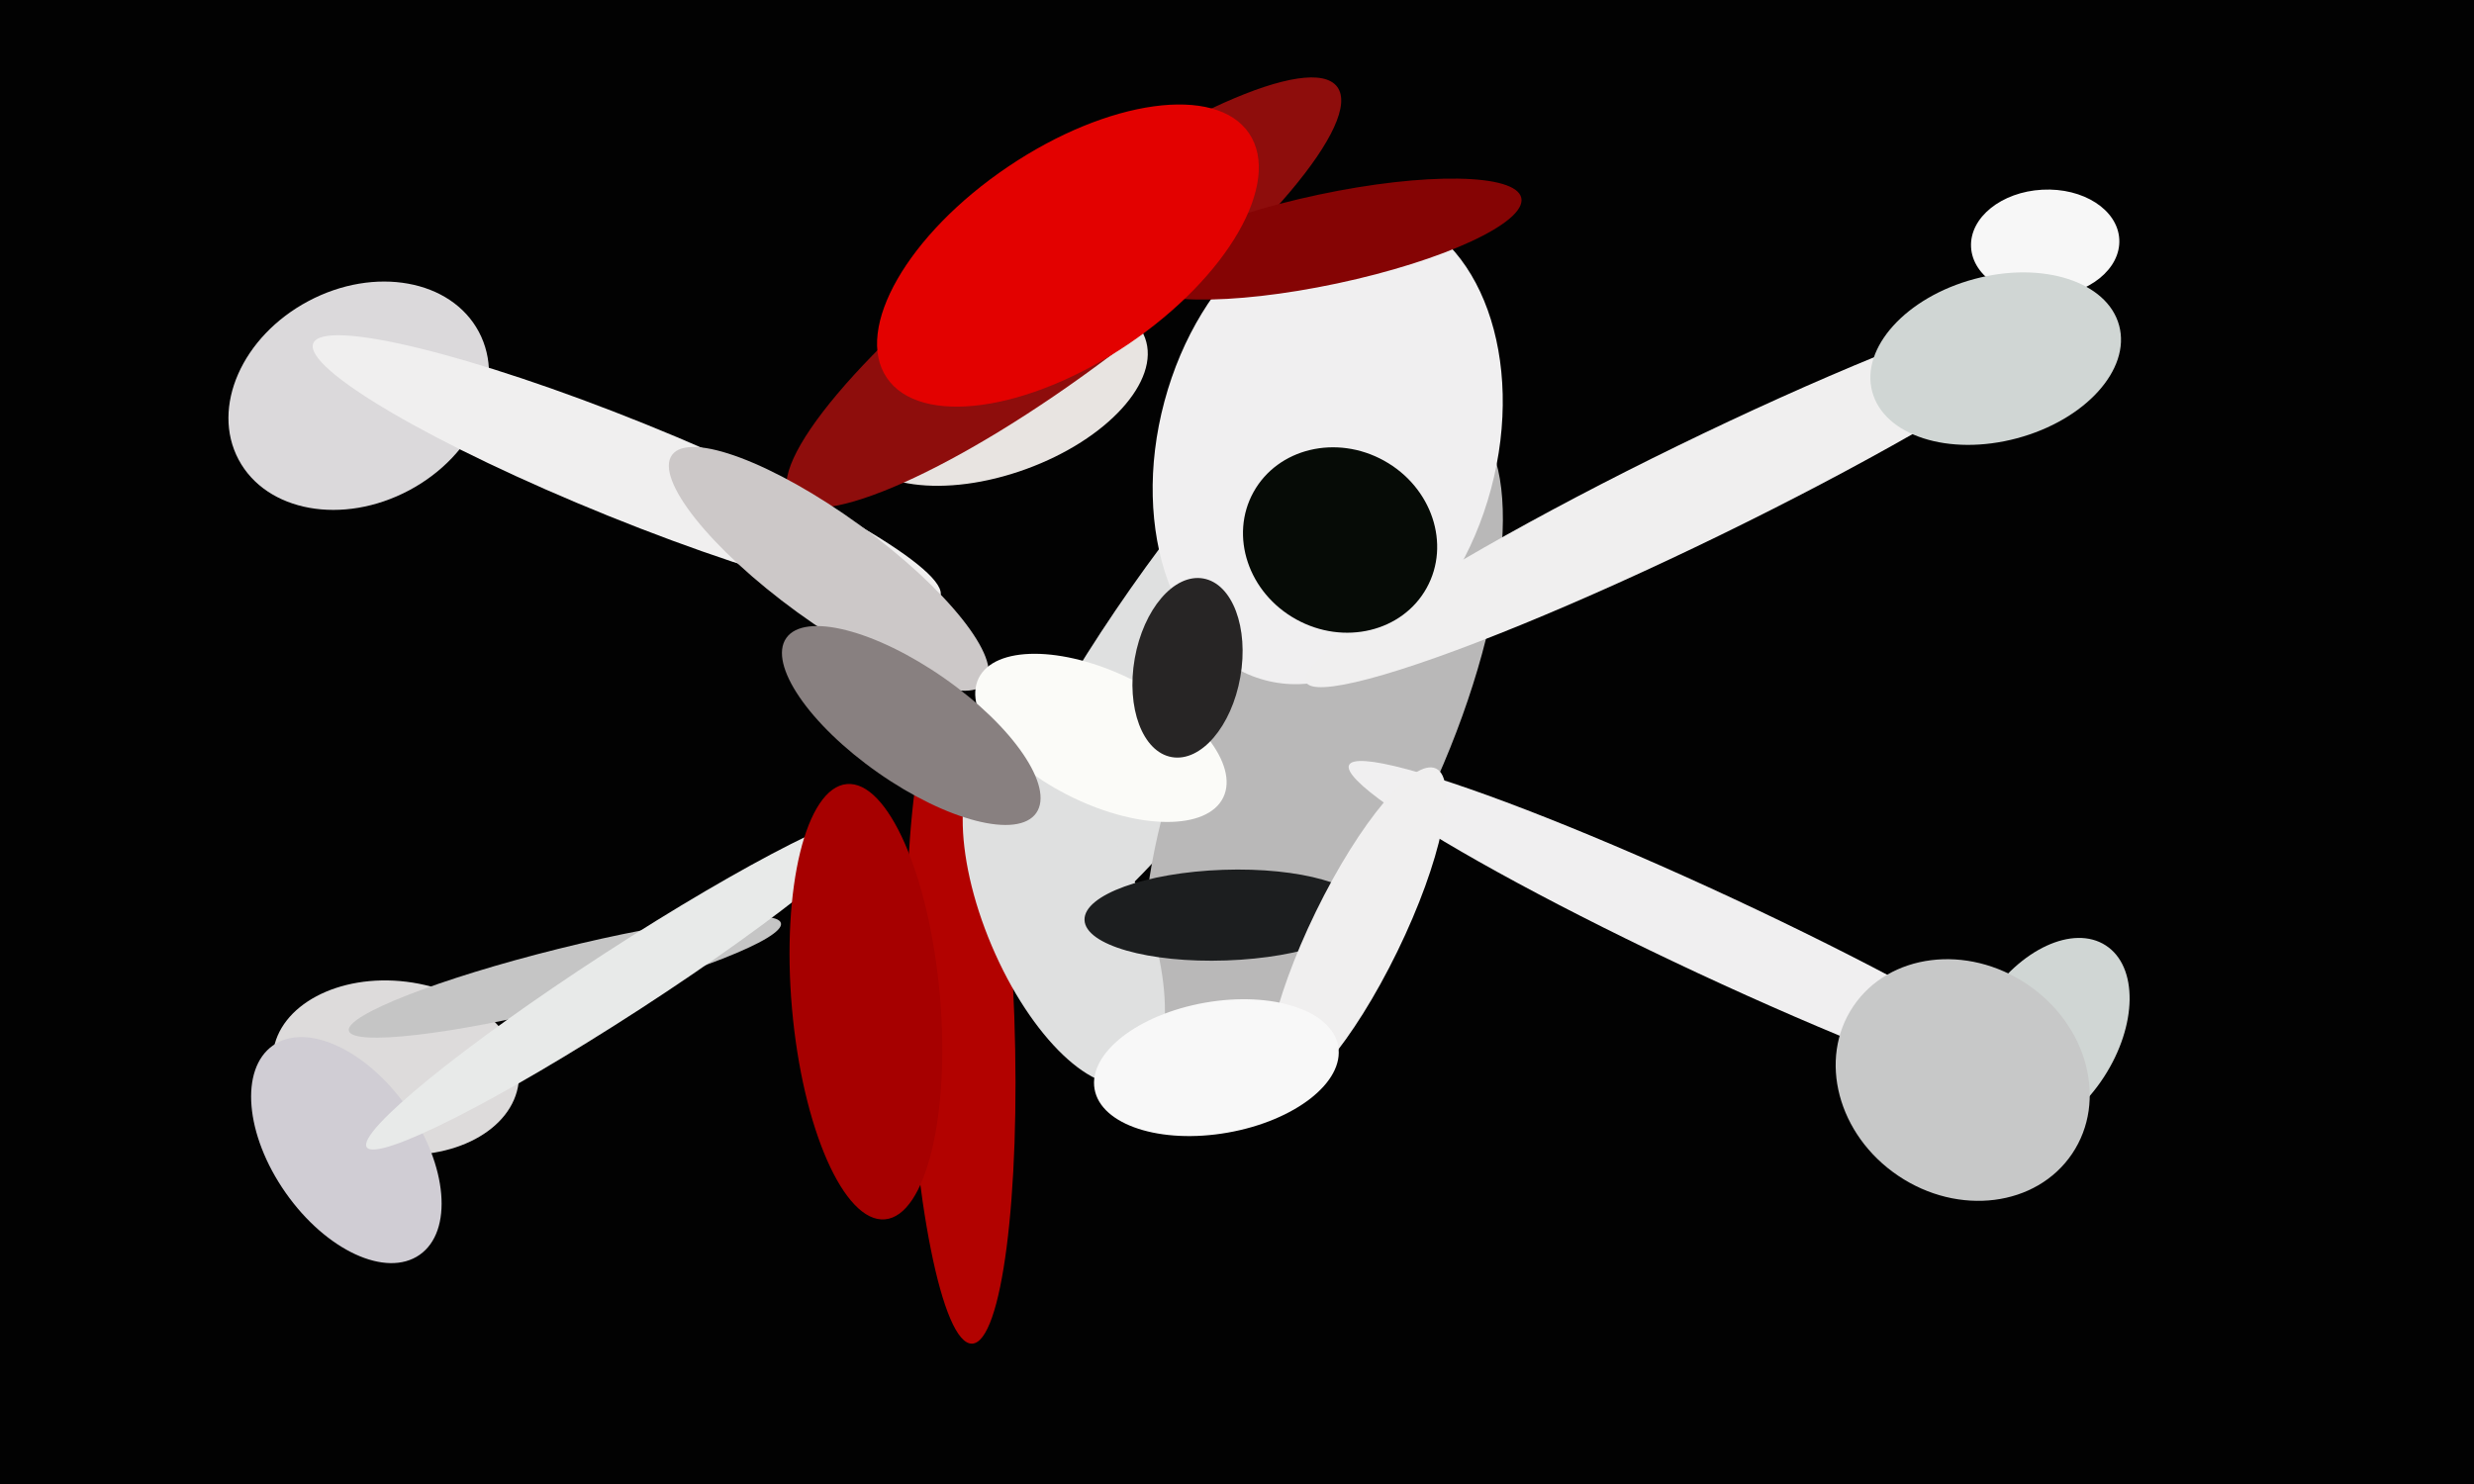
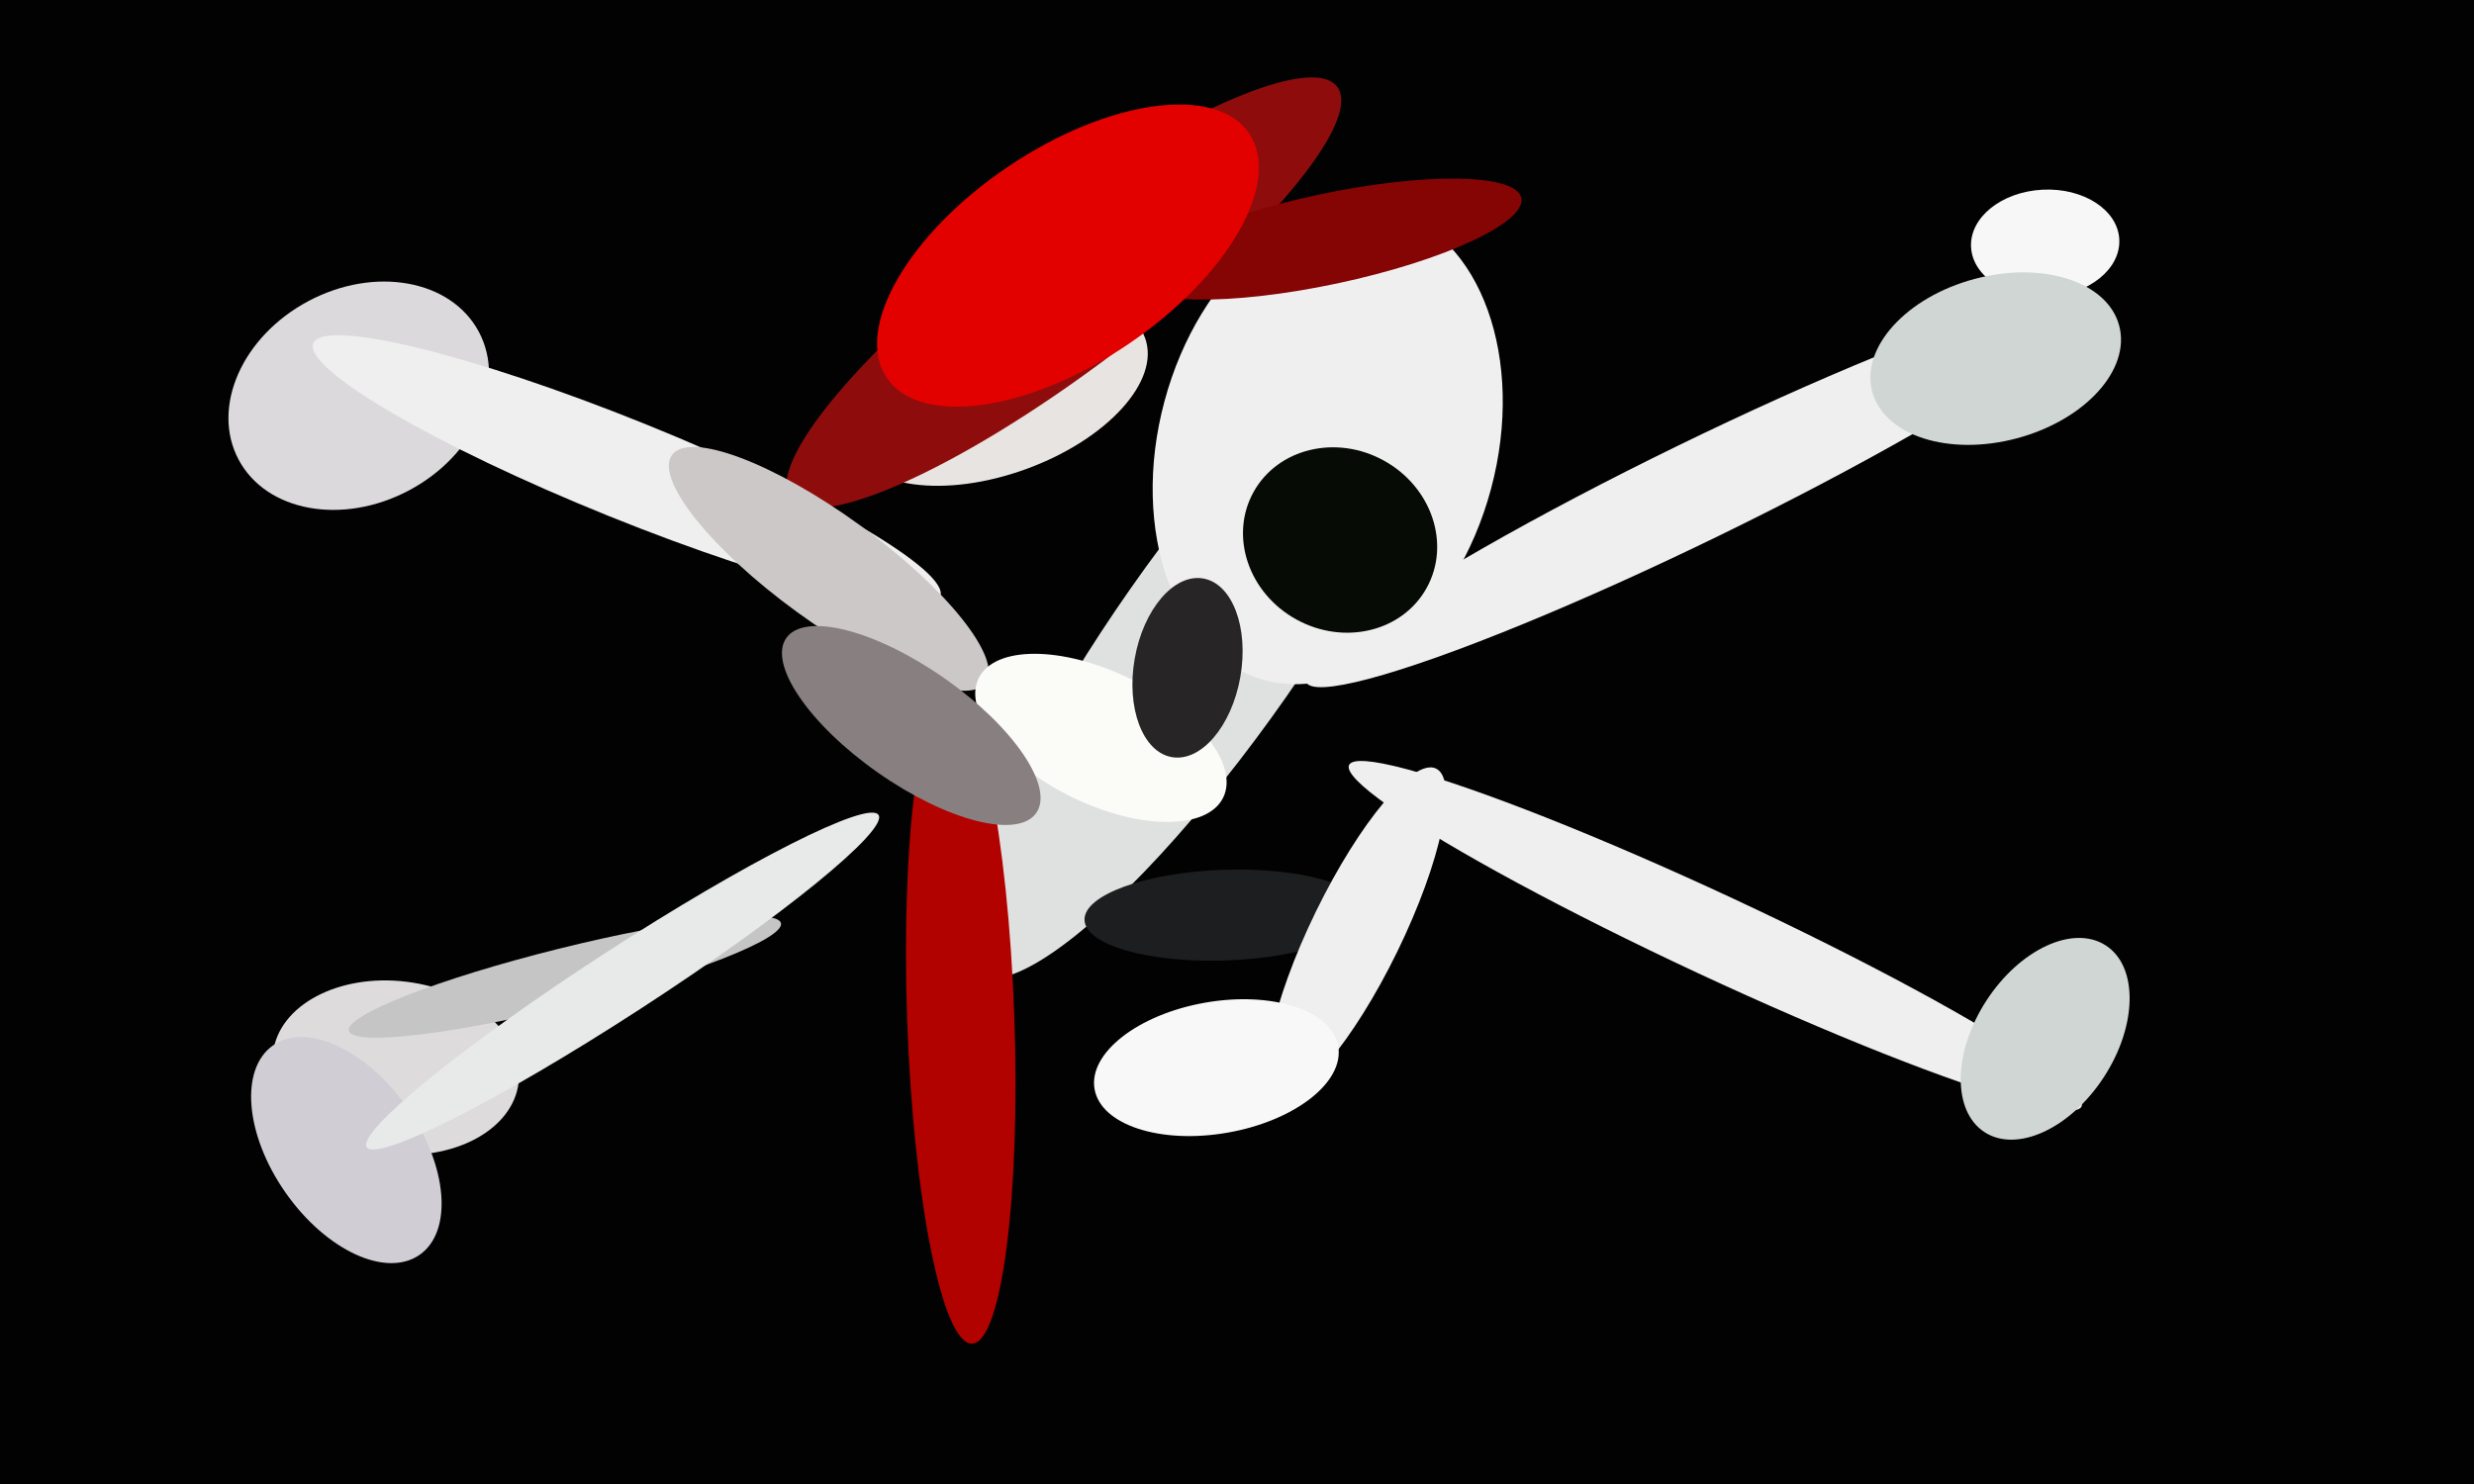
<svg xmlns="http://www.w3.org/2000/svg" width="600px" height="360px">
  <rect width="600" height="360" fill="rgb(2,2,2)" />
  <ellipse cx="293" cy="156" rx="98" ry="23" transform="rotate(125,293,156)" fill="rgb(223,224,224)" />
-   <ellipse cx="321" cy="177" rx="83" ry="30" transform="rotate(114,321,177)" fill="rgb(185,184,184)" />
  <ellipse cx="96" cy="259" rx="30" ry="21" transform="rotate(7,96,259)" fill="rgb(221,219,219)" />
  <ellipse cx="233" cy="247" rx="13" ry="79" transform="rotate(178,233,247)" fill="rgb(178,2,0)" />
  <ellipse cx="242" cy="95" rx="38" ry="20" transform="rotate(160,242,95)" fill="rgb(232,228,225)" />
  <ellipse cx="496" cy="59" rx="18" ry="13" transform="rotate(177,496,59)" fill="rgb(247,247,247)" />
-   <ellipse cx="258" cy="222" rx="19" ry="44" transform="rotate(157,258,222)" fill="rgb(223,224,224)" />
  <ellipse cx="137" cy="237" rx="7" ry="54" transform="rotate(76,137,237)" fill="rgb(197,197,197)" />
  <ellipse cx="322" cy="108" rx="59" ry="41" transform="rotate(105,322,108)" fill="rgb(240,239,240)" />
  <ellipse cx="258" cy="71" rx="83" ry="19" transform="rotate(143,258,71)" fill="rgb(142,13,12)" />
  <ellipse cx="87" cy="96" rx="26" ry="33" transform="rotate(62,87,96)" fill="rgb(219,217,219)" />
  <ellipse cx="412" cy="119" rx="12" ry="106" transform="rotate(64,412,119)" fill="rgb(240,239,239)" />
  <ellipse cx="416" cy="227" rx="10" ry="98" transform="rotate(115,416,227)" fill="rgb(240,239,240)" />
  <ellipse cx="84" cy="279" rx="31" ry="18" transform="rotate(55,84,279)" fill="rgb(208,205,212)" />
  <ellipse cx="496" cy="252" rx="17" ry="27" transform="rotate(33,496,252)" fill="rgb(208,214,212)" />
  <ellipse cx="297" cy="222" rx="34" ry="11" transform="rotate(178,297,222)" fill="rgb(28,30,31)" />
  <ellipse cx="325" cy="131" rx="22" ry="24" transform="rotate(119,325,131)" fill="rgb(6,11,6)" />
  <ellipse cx="152" cy="114" rx="12" ry="82" transform="rotate(112,152,114)" fill="rgb(240,239,239)" />
  <ellipse cx="201" cy="138" rx="13" ry="47" transform="rotate(126,201,138)" fill="rgb(204,200,200)" />
-   <ellipse cx="476" cy="262" rx="32" ry="28" transform="rotate(34,476,262)" fill="rgb(199,200,200)" />
  <ellipse cx="151" cy="238" rx="8" ry="74" transform="rotate(57,151,238)" fill="rgb(232,234,233)" />
-   <ellipse cx="210" cy="243" rx="18" ry="53" transform="rotate(175,210,243)" fill="rgb(166,0,0)" />
  <ellipse cx="267" cy="179" rx="16" ry="33" transform="rotate(116,267,179)" fill="rgb(251,251,248)" />
  <ellipse cx="329" cy="226" rx="11" ry="44" transform="rotate(26,329,226)" fill="rgb(240,239,239)" />
  <ellipse cx="322" cy="58" rx="48" ry="11" transform="rotate(168,322,58)" fill="rgb(133,4,4)" />
  <ellipse cx="295" cy="259" rx="30" ry="16" transform="rotate(170,295,259)" fill="rgb(248,248,248)" />
  <ellipse cx="259" cy="62" rx="53" ry="26" transform="rotate(146,259,62)" fill="rgb(227,1,0)" />
  <ellipse cx="484" cy="87" rx="20" ry="31" transform="rotate(75,484,87)" fill="rgb(208,214,212)" />
  <ellipse cx="221" cy="176" rx="14" ry="37" transform="rotate(125,221,176)" fill="rgb(136,128,128)" />
  <ellipse cx="288" cy="162" rx="13" ry="22" transform="rotate(10,288,162)" fill="rgb(39,37,37)" />
</svg>